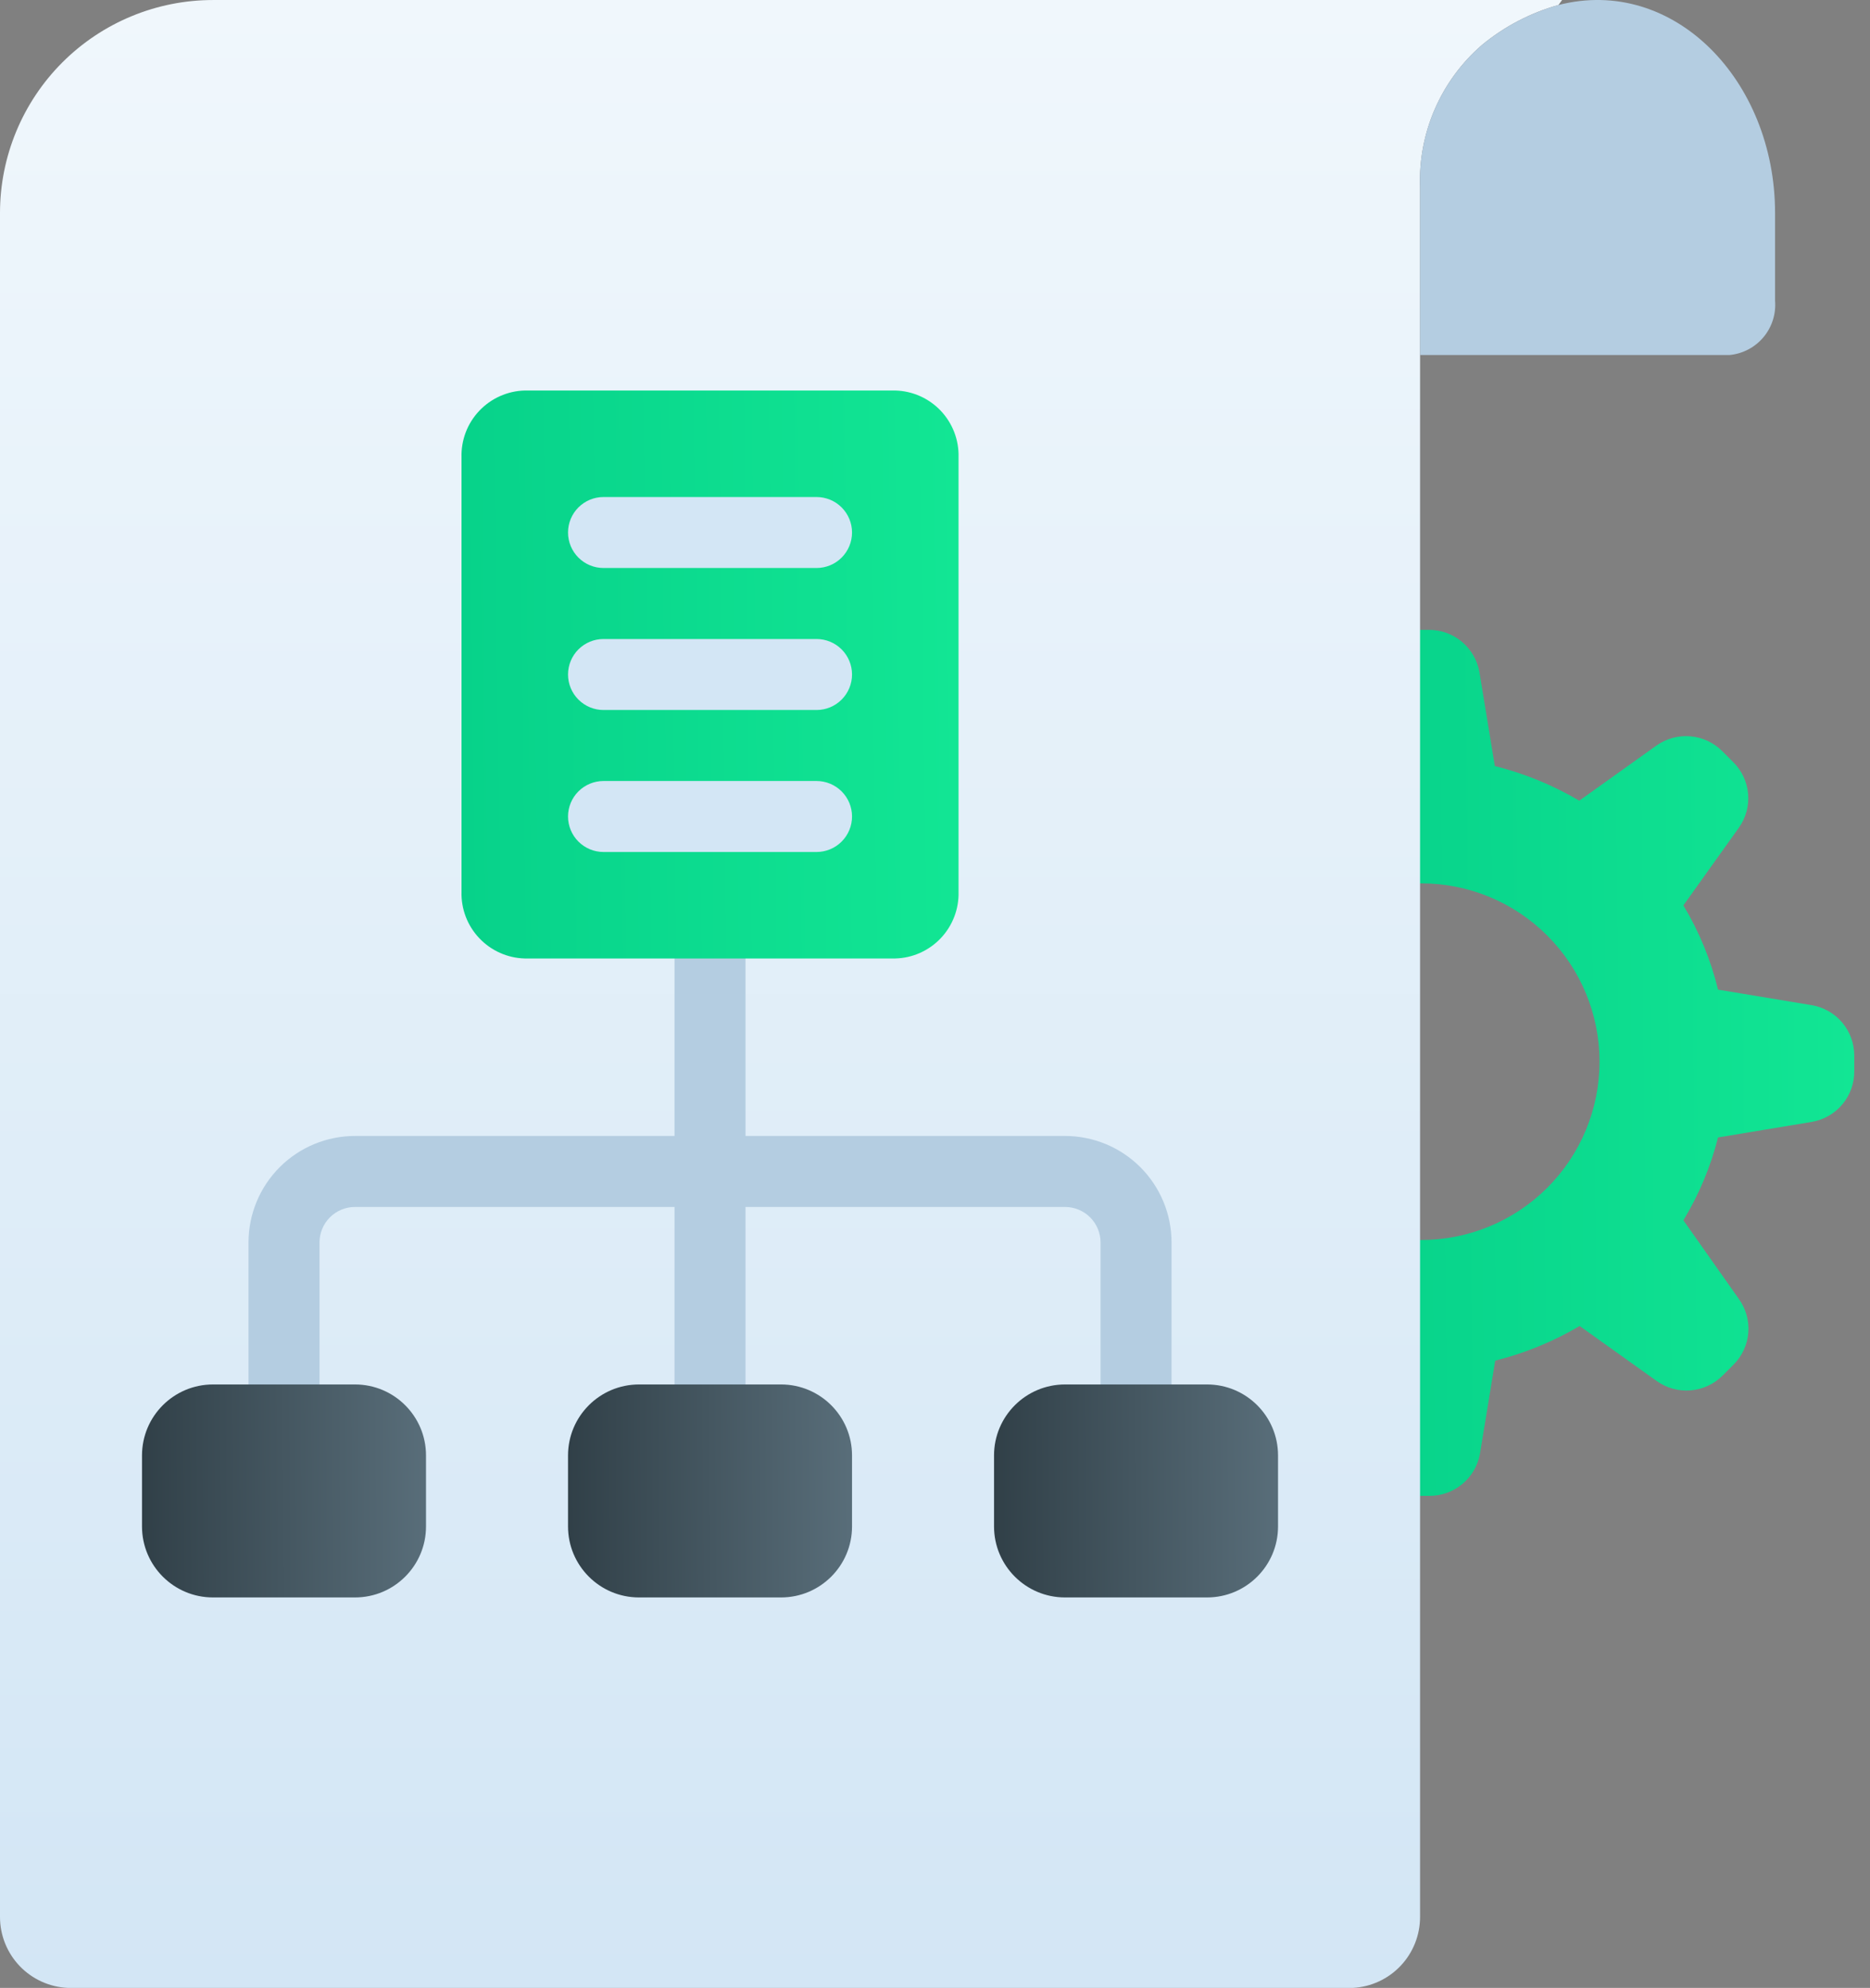
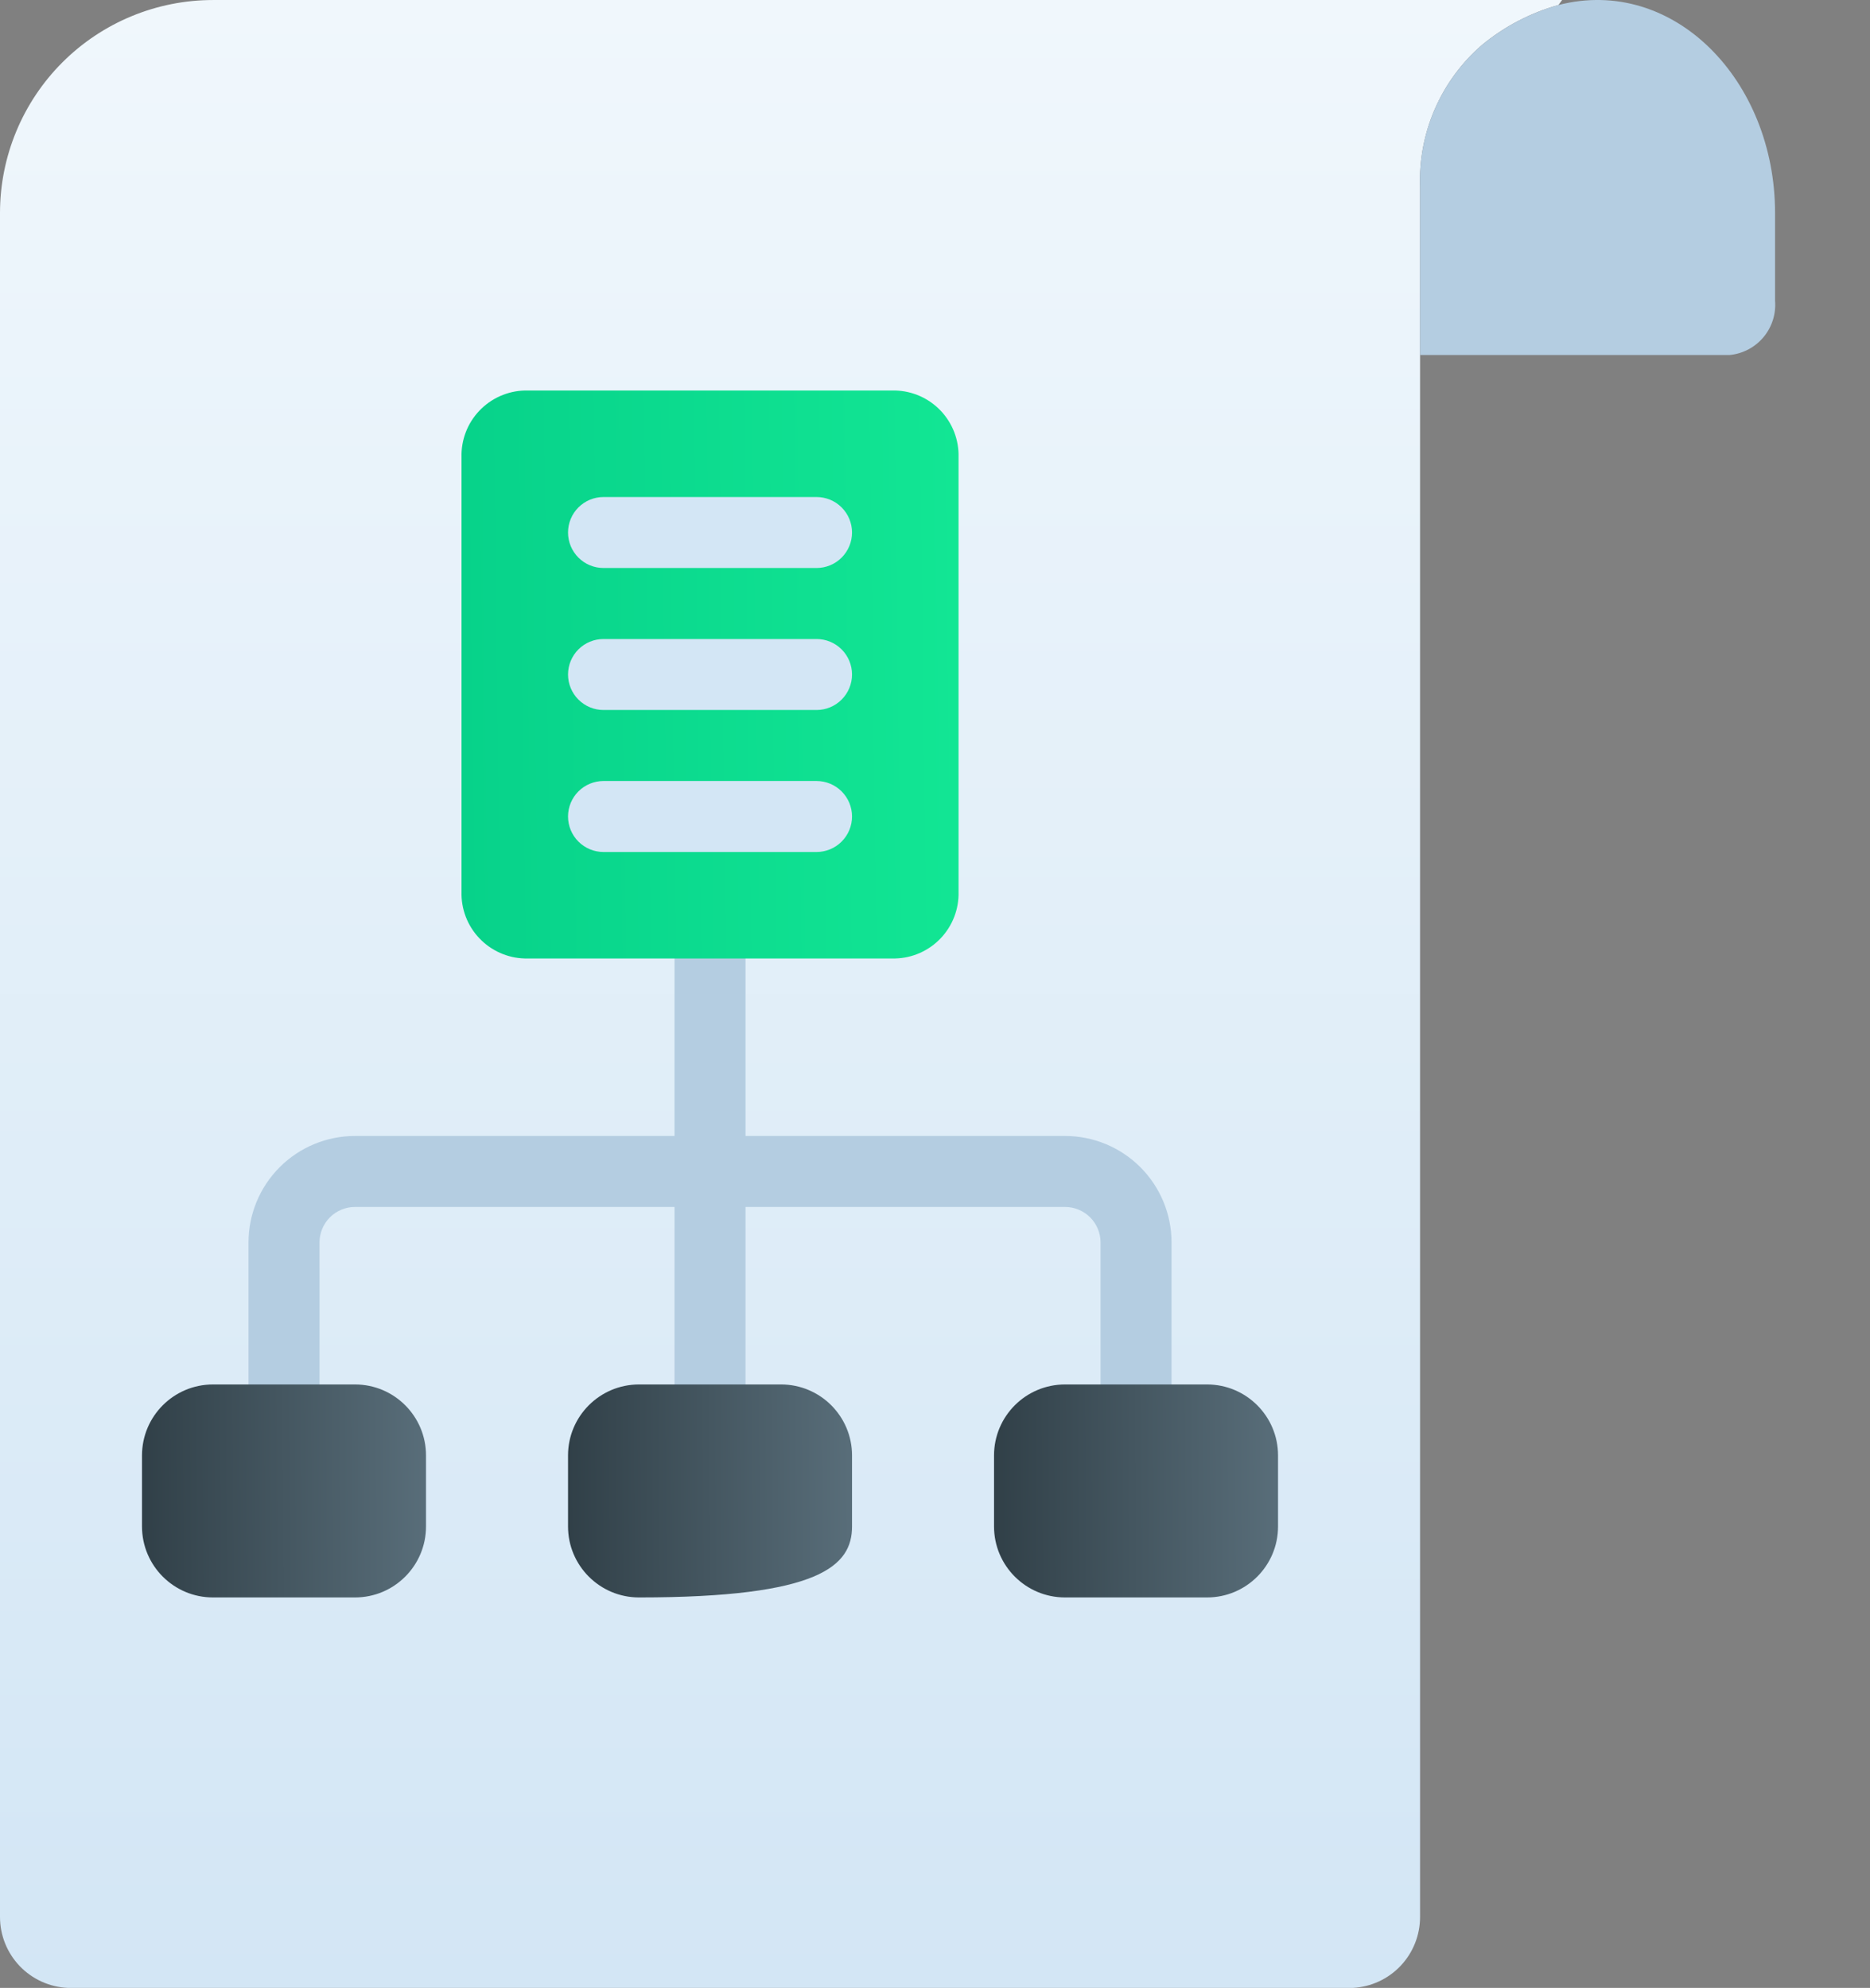
<svg xmlns="http://www.w3.org/2000/svg" width="95" height="101" viewBox="0 0 95 101" fill="none">
  <rect x="0" y="0" width="95" height="101" fill="#808080" stroke="none" />
-   <path d="M69 48.07V59.93C69.497 59.815 69.957 59.577 70.34 59.24V48.76C69.957 48.423 69.497 48.185 69 48.07ZM71.34 63C71.626 63.015 71.913 63.015 72.2 63C74.603 63 76.907 62.045 78.606 60.346C80.305 58.647 81.26 56.343 81.26 53.94C81.26 51.537 80.305 49.233 78.606 47.534C76.907 45.834 74.603 44.88 72.2 44.88C71.911 44.905 71.624 44.945 71.34 45L70.34 47.26C70.25 47.345 70.153 47.422 70.05 47.49C69.882 47.602 69.705 47.699 69.52 47.78H69.47L69.24 47.86L69.01 47.93V35.74L69.26 34.16C69.363 33.559 69.674 33.014 70.138 32.619C70.602 32.224 71.191 32.005 71.8 32H72.61C73.221 32.003 73.812 32.221 74.278 32.616C74.744 33.011 75.057 33.558 75.16 34.16L75.94 38.92C77.447 39.298 78.892 39.891 80.23 40.68L84.15 37.88C84.65 37.525 85.26 37.359 85.871 37.41C86.482 37.461 87.056 37.727 87.49 38.16L88.05 38.72C88.486 39.15 88.754 39.722 88.807 40.332C88.86 40.942 88.695 41.551 88.34 42.05L85.52 46C86.319 47.33 86.913 48.773 87.28 50.28L92.04 51.07C92.645 51.172 93.194 51.485 93.59 51.954C93.985 52.423 94.201 53.017 94.2 53.63V54.41C94.209 55.029 93.996 55.63 93.599 56.105C93.203 56.58 92.65 56.897 92.04 57L87.28 57.79C86.906 59.273 86.313 60.692 85.52 62L88.34 66C88.697 66.497 88.866 67.105 88.817 67.715C88.767 68.325 88.503 68.897 88.07 69.33L87.51 69.89C87.076 70.323 86.502 70.589 85.891 70.64C85.28 70.691 84.67 70.525 84.17 70.17L80.25 67.37C78.912 68.159 77.467 68.752 75.96 69.13L75.18 73.89C75.066 74.487 74.746 75.024 74.276 75.41C73.807 75.795 73.217 76.004 72.61 76H71.8C71.189 75.997 70.598 75.779 70.132 75.384C69.666 74.989 69.353 74.442 69.25 73.84L69 72.26V60.07C69.493 60.187 69.95 60.424 70.33 60.76L71.34 63Z" fill="url(#paint0_linear)" />
  <path d="M79.356 0.001L79.175 0.253C77.748 0.652 76.421 1.346 75.28 2.291C74.251 3.183 73.435 4.294 72.892 5.542C72.349 6.791 72.092 8.145 72.142 9.506V10.822V97.392C72.143 98.316 71.79 99.204 71.156 99.875C70.522 100.546 69.655 100.949 68.733 100.999H3.445C2.517 100.957 1.64 100.559 0.998 99.887C0.357 99.215 -0.001 98.321 1.85308e-06 97.392V88.374V10.822C1.85308e-06 7.952 1.14 5.2 3.169 3.17C5.199 1.141 7.951 0.001 10.821 0.001H79.356Z" fill="url(#paint1_linear)" />
  <path d="M57.713 72.143C57.235 72.143 56.776 71.953 56.438 71.615C56.1 71.277 55.91 70.818 55.91 70.34V63.126C55.91 62.647 55.72 62.189 55.382 61.85C55.043 61.512 54.584 61.322 54.106 61.322H18.035C17.557 61.322 17.098 61.512 16.76 61.85C16.422 62.189 16.232 62.647 16.232 63.126V70.34C16.232 70.818 16.042 71.277 15.704 71.615C15.365 71.953 14.907 72.143 14.428 72.143C13.95 72.143 13.491 71.953 13.153 71.615C12.815 71.277 12.625 70.818 12.625 70.34V63.126C12.625 61.691 13.195 60.315 14.21 59.3C15.224 58.285 16.6 57.715 18.035 57.715H54.106C55.541 57.715 56.917 58.285 57.932 59.3C58.947 60.315 59.517 61.691 59.517 63.126V70.34C59.517 70.818 59.327 71.277 58.989 71.615C58.65 71.953 58.192 72.143 57.713 72.143Z" fill="#B4CDE1" />
  <path d="M18.035 70.34H10.821C8.829 70.34 7.214 71.955 7.214 73.947V77.554C7.214 79.546 8.829 81.161 10.821 81.161H18.035C20.027 81.161 21.642 79.546 21.642 77.554V73.947C21.642 71.955 20.027 70.34 18.035 70.34Z" fill="url(#paint2_linear)" />
  <path d="M36.071 72.143C35.593 72.143 35.134 71.953 34.796 71.615C34.457 71.277 34.267 70.818 34.267 70.34V48.697C34.267 48.219 34.457 47.76 34.796 47.422C35.134 47.084 35.593 46.894 36.071 46.894C36.549 46.894 37.008 47.084 37.346 47.422C37.684 47.76 37.874 48.219 37.874 48.697V70.34C37.874 70.818 37.684 71.277 37.346 71.615C37.008 71.953 36.549 72.143 36.071 72.143Z" fill="#B4CDE1" />
  <path d="M61.32 70.34H54.106C52.114 70.34 50.499 71.955 50.499 73.947V77.554C50.499 79.546 52.114 81.161 54.106 81.161H61.32C63.312 81.161 64.927 79.546 64.927 77.554V73.947C64.927 71.955 63.312 70.34 61.32 70.34Z" fill="url(#paint3_linear)" />
-   <path d="M39.678 70.34H32.464C30.472 70.34 28.857 71.955 28.857 73.947V77.554C28.857 79.546 30.472 81.161 32.464 81.161H39.678C41.67 81.161 43.285 79.546 43.285 77.554V73.947C43.285 71.955 41.67 70.34 39.678 70.34Z" fill="url(#paint4_linear)" />
+   <path d="M39.678 70.34H32.464C30.472 70.34 28.857 71.955 28.857 73.947V77.554C28.857 79.546 30.472 81.161 32.464 81.161C41.67 81.161 43.285 79.546 43.285 77.554V73.947C43.285 71.955 41.67 70.34 39.678 70.34Z" fill="url(#paint4_linear)" />
  <path d="M48.696 23.232V45.307C48.708 45.74 48.634 46.172 48.479 46.577C48.324 46.982 48.091 47.352 47.793 47.667C47.495 47.982 47.138 48.235 46.742 48.412C46.346 48.589 45.919 48.686 45.485 48.697H26.656C26.223 48.686 25.796 48.589 25.4 48.412C25.004 48.235 24.647 47.982 24.349 47.667C24.05 47.352 23.817 46.982 23.662 46.577C23.508 46.172 23.434 45.74 23.446 45.307V23.232C23.434 22.798 23.508 22.366 23.662 21.961C23.817 21.556 24.05 21.186 24.349 20.871C24.647 20.556 25.004 20.303 25.4 20.126C25.796 19.95 26.223 19.852 26.656 19.841H45.485C45.919 19.852 46.346 19.95 46.742 20.126C47.138 20.303 47.495 20.556 47.793 20.871C48.091 21.186 48.324 21.556 48.479 21.961C48.634 22.366 48.708 22.798 48.696 23.232Z" fill="url(#paint5_linear)" />
  <path d="M41.481 28.858H30.66C30.182 28.858 29.723 28.669 29.385 28.33C29.047 27.992 28.857 27.533 28.857 27.055C28.857 26.577 29.047 26.118 29.385 25.78C29.723 25.442 30.182 25.252 30.66 25.252H41.481C41.96 25.252 42.419 25.442 42.757 25.78C43.095 26.118 43.285 26.577 43.285 27.055C43.285 27.533 43.095 27.992 42.757 28.33C42.419 28.669 41.96 28.858 41.481 28.858Z" fill="url(#paint6_linear)" />
  <path d="M41.481 36.073H30.66C30.182 36.073 29.723 35.883 29.385 35.544C29.047 35.206 28.857 34.747 28.857 34.269C28.857 33.791 29.047 33.332 29.385 32.994C29.723 32.656 30.182 32.466 30.66 32.466H41.481C41.96 32.466 42.419 32.656 42.757 32.994C43.095 33.332 43.285 33.791 43.285 34.269C43.285 34.747 43.095 35.206 42.757 35.544C42.419 35.883 41.96 36.073 41.481 36.073Z" fill="url(#paint7_linear)" />
  <path d="M41.481 43.287H30.66C30.182 43.287 29.723 43.097 29.385 42.758C29.047 42.42 28.857 41.962 28.857 41.483C28.857 41.005 29.047 40.546 29.385 40.208C29.723 39.87 30.182 39.68 30.66 39.68H41.481C41.96 39.68 42.419 39.87 42.757 40.208C43.095 40.546 43.285 41.005 43.285 41.483C43.285 41.962 43.095 42.42 42.757 42.758C42.419 43.097 41.96 43.287 41.481 43.287Z" fill="url(#paint8_linear)" />
  <path d="M79.175 0.254C77.748 0.652 76.421 1.347 75.28 2.292C74.251 3.184 73.435 4.294 72.891 5.543C72.348 6.791 72.092 8.146 72.141 9.506V18.037H87.868C88.539 17.973 89.157 17.648 89.589 17.131C90.021 16.615 90.232 15.949 90.177 15.278V10.823C90.177 4.078 85.019 -1.243 79.175 0.254Z" fill="#B4CDE1" />
  <defs>
    <linearGradient id="paint0_linear" x1="94.2" y1="42.729" x2="68.802" y2="42.96" gradientUnits="userSpaceOnUse">
      <stop stop-color="#12E694" />
      <stop offset="1" stop-color="#07D28A" />
    </linearGradient>
    <linearGradient id="paint1_linear" x1="39.678" y1="100.999" x2="39.678" y2="0.001" gradientUnits="userSpaceOnUse">
      <stop stop-color="#D3E6F5" />
      <stop offset="1" stop-color="#F0F7FC" />
    </linearGradient>
    <linearGradient id="paint2_linear" x1="6.962" y1="75.112" x2="21.809" y2="74.996" gradientUnits="userSpaceOnUse">
      <stop stop-color="#303F47" />
      <stop offset="1" stop-color="#596E7A" />
    </linearGradient>
    <linearGradient id="paint3_linear" x1="50.247" y1="75.112" x2="65.094" y2="74.996" gradientUnits="userSpaceOnUse">
      <stop stop-color="#303F47" />
      <stop offset="1" stop-color="#596E7A" />
    </linearGradient>
    <linearGradient id="paint4_linear" x1="28.604" y1="75.112" x2="43.452" y2="74.996" gradientUnits="userSpaceOnUse">
      <stop stop-color="#303F47" />
      <stop offset="1" stop-color="#596E7A" />
    </linearGradient>
    <linearGradient id="paint5_linear" x1="48.697" y1="26.877" x2="23.249" y2="27.231" gradientUnits="userSpaceOnUse">
      <stop stop-color="#12E694" />
      <stop offset="1" stop-color="#07D28A" />
    </linearGradient>
    <linearGradient id="paint6_linear" x1="360.708" y1="93.786" x2="476.135" y2="93.786" gradientUnits="userSpaceOnUse">
      <stop stop-color="#D3E6F5" />
      <stop offset="1" stop-color="#F0F7FC" />
    </linearGradient>
    <linearGradient id="paint7_linear" x1="360.708" y1="115.428" x2="476.135" y2="115.428" gradientUnits="userSpaceOnUse">
      <stop stop-color="#D3E6F5" />
      <stop offset="1" stop-color="#F0F7FC" />
    </linearGradient>
    <linearGradient id="paint8_linear" x1="360.708" y1="137.071" x2="476.135" y2="137.071" gradientUnits="userSpaceOnUse">
      <stop stop-color="#D3E6F5" />
      <stop offset="1" stop-color="#F0F7FC" />
    </linearGradient>
  </defs>
</svg>